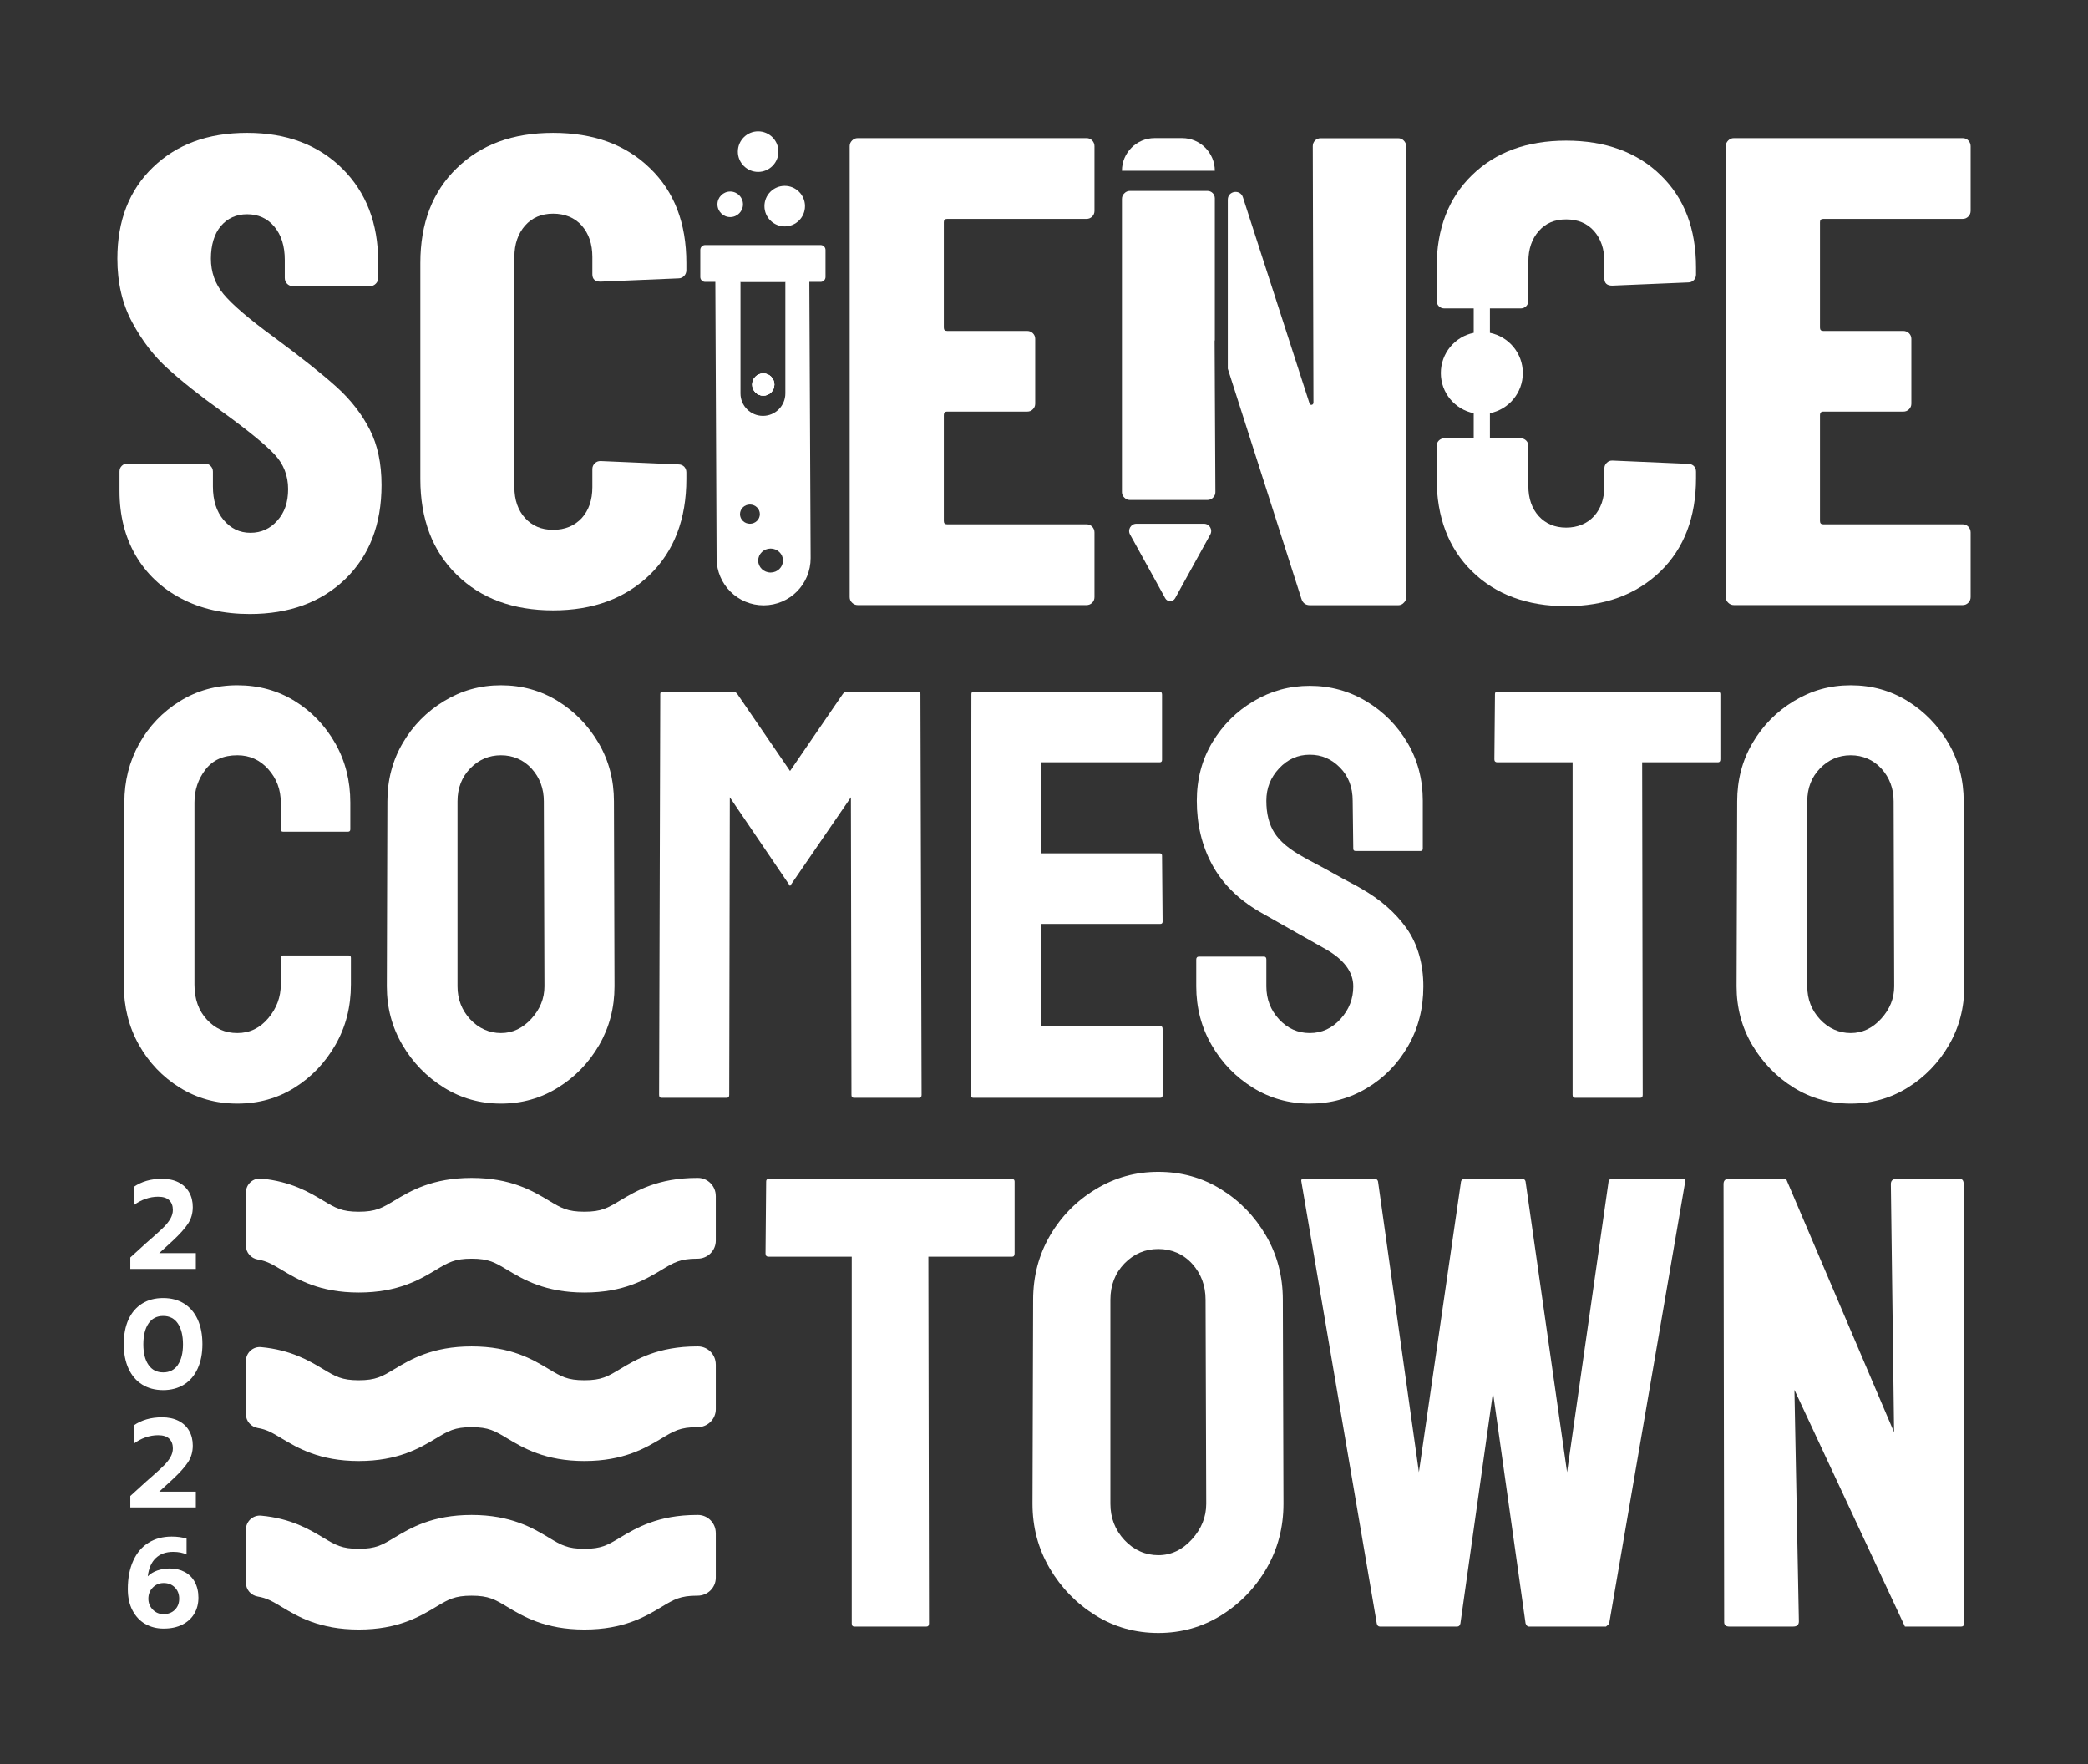
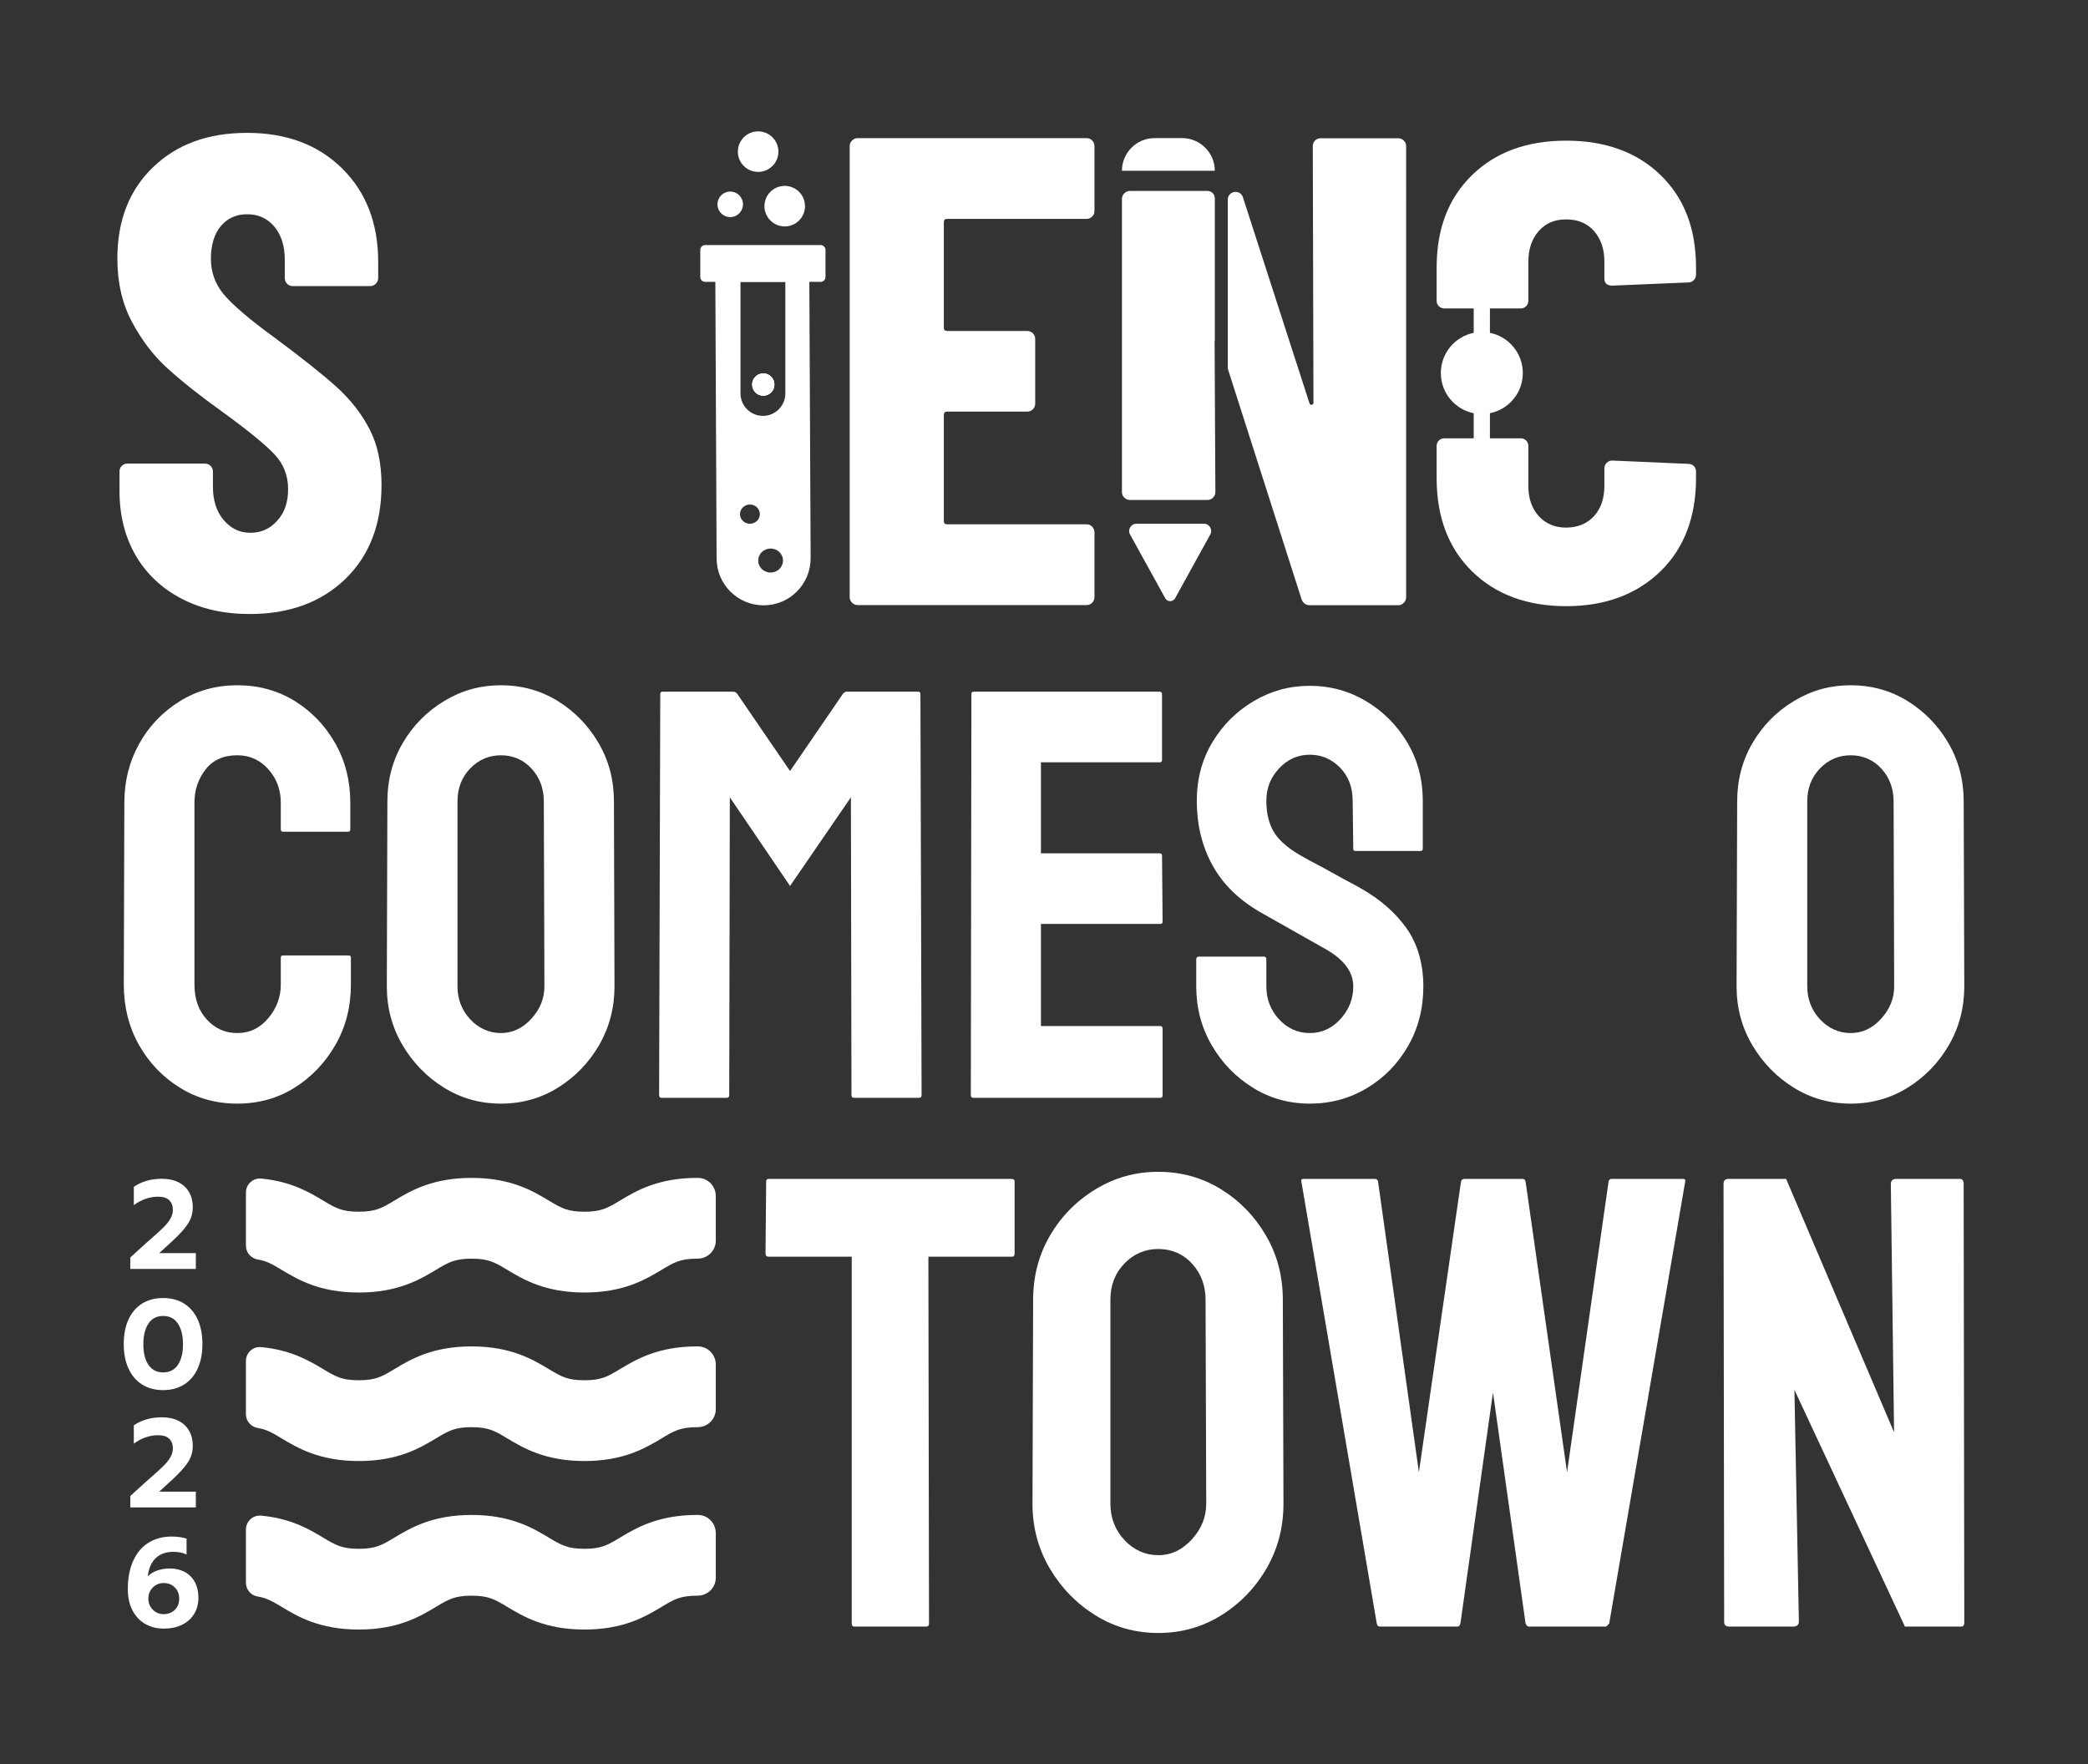
<svg xmlns="http://www.w3.org/2000/svg" id="Layer_1" version="1.1" viewBox="0 0 595.28 503">
  <rect x="0" y="0" width="595.28" height="503" fill="#333333" stroke="none" />
  <defs>
    <style>
      .st0 {
        fill: #fff;
      }
    </style>
  </defs>
-   <path class="st0" d="M171.21,80.29l22.23-.93c.63,0,1.15-.25,1.61-.69.41-.46.63-.99.63-1.62v-2.08c0-11.32-3.42-20.31-10.36-27-6.91-6.74-16.09-10.09-27.63-10.09s-20.61,3.35-27.49,10.09c-6.91,6.69-10.36,15.68-10.36,27v61.59c0,11.41,3.45,20.53,10.36,27.28,6.88,6.77,16.09,10.17,27.49,10.17s20.56-3.4,27.58-10.17c6.93-6.75,10.41-15.87,10.41-27.28v-1.89c0-.66-.22-1.18-.63-1.64-.46-.41-.98-.63-1.61-.63l-22.23-.96c-.66,0-1.18.19-1.65.66-.44.43-.68.98-.68,1.61v5.16c0,3.67-1.02,6.6-3.02,8.82-2.03,2.19-4.77,3.35-8.17,3.35s-5.97-1.16-8-3.35c-2-2.22-3.04-5.15-3.04-8.82v-65.6c0-3.73,1.04-6.66,3.04-8.96,2.03-2.28,4.69-3.4,8-3.4s6.14,1.12,8.17,3.4c2,2.3,3.02,5.23,3.02,8.96v4.91c0,1.4.76,2.11,2.33,2.11Z" />
  <path class="st0" d="M217.61,106.46c-1.75,0-3.16,1.42-3.16,3.17s1.41,3.17,3.16,3.17,3.17-1.42,3.17-3.17-1.42-3.17-3.17-3.17ZM217.61,106.46c-1.75,0-3.16,1.42-3.16,3.17s1.41,3.17,3.16,3.17,3.17-1.42,3.17-3.17-1.42-3.17-3.17-3.17ZM217.61,106.46c-1.75,0-3.16,1.42-3.16,3.17s1.41,3.17,3.16,3.17,3.17-1.42,3.17-3.17-1.42-3.17-3.17-3.17ZM217.61,106.46c-1.75,0-3.16,1.42-3.16,3.17s1.41,3.17,3.16,3.17,3.17-1.42,3.17-3.17-1.42-3.17-3.17-3.17ZM217.61,106.46c-1.75,0-3.16,1.42-3.16,3.17s1.41,3.17,3.16,3.17,3.17-1.42,3.17-3.17-1.42-3.17-3.17-3.17ZM217.61,106.46c-1.75,0-3.16,1.42-3.16,3.17s1.41,3.17,3.16,3.17,3.17-1.42,3.17-3.17-1.42-3.17-3.17-3.17ZM217.61,106.46c-1.75,0-3.16,1.42-3.16,3.17s1.41,3.17,3.16,3.17,3.17-1.42,3.17-3.17-1.42-3.17-3.17-3.17ZM217.61,106.46c-1.75,0-3.16,1.42-3.16,3.17s1.41,3.17,3.16,3.17,3.17-1.42,3.17-3.17-1.42-3.17-3.17-3.17ZM217.61,106.46c-1.75,0-3.16,1.42-3.16,3.17s1.41,3.17,3.16,3.17,3.17-1.42,3.17-3.17-1.42-3.17-3.17-3.17ZM217.61,106.46c-1.75,0-3.16,1.42-3.16,3.17s1.41,3.17,3.16,3.17,3.17-1.42,3.17-3.17-1.42-3.17-3.17-3.17ZM217.61,106.46c-1.75,0-3.16,1.42-3.16,3.17s1.41,3.17,3.16,3.17,3.17-1.42,3.17-3.17-1.42-3.17-3.17-3.17Z" />
  <path class="st0" d="M400.2,40.07c-.41-.44-.99-.66-1.59-.66h-22.07c-.66,0-1.18.22-1.64.66-.41.44-.63.96-.63,1.62l.19,73.04c0,.38-.17.6-.49.68-.31.06-.55-.11-.66-.49l-18.96-58.68c-.77-2.39-4.31-1.84-4.31.68v48.19l20.97,65.54c.38,1.26,1.2,1.89,2.49,1.89h25.11c.6,0,1.18-.22,1.59-.69.46-.41.68-.96.68-1.56V41.69c0-.66-.22-1.18-.68-1.62ZM346.34,108.98l-.06-11.74c0-.12.02-.22.06-.31v-40.4c0-1.16-.94-2.1-2.1-2.1h-22.08c-.63,0-1.18.22-1.62.69-.46.43-.68.96-.68,1.61v83.56c0,.6.22,1.15.68,1.56.44.47.99.69,1.62.69h22.04c.65,0,1.18-.22,1.64-.69.44-.41.66-.96.66-1.56l-.16-30.66v-.65Z" />
  <path class="st0" d="M204.07,340.94v12.75c0,2.87-2.35,5.15-5.22,5.14-.02,0-.05,0-.07,0-4.85,0-6.63,1.06-10.15,3.18-4.56,2.73-10.78,6.47-22.01,6.47s-17.47-3.74-22.01-6.47c-3.52-2.12-5.3-3.18-10.15-3.18s-6.63,1.06-10.16,3.18c-4.55,2.73-10.78,6.47-22.01,6.47s-17.47-3.74-22.01-6.47c-2.57-1.53-4.2-2.52-6.77-2.94-1.94-.33-3.4-1.97-3.4-3.93v-15.18c0-2.35,2.03-4.19,4.35-3.97,8.55.82,13.74,3.92,17.66,6.27,3.54,2.12,5.31,3.18,10.16,3.18s6.63-1.06,10.16-3.18c4.55-2.73,10.78-6.46,22.01-6.46s17.47,3.73,22.01,6.46c3.52,2.12,5.3,3.18,10.15,3.18s6.63-1.06,10.15-3.18c4.56-2.73,10.79-6.46,22.01-6.46.07,0,.14,0,.22,0,2.81.01,5.07,2.33,5.07,5.14Z" />
  <path class="st0" d="M204.07,388.98v12.75c0,2.87-2.35,5.15-5.22,5.14-.02,0-.05,0-.07,0-4.85,0-6.63,1.07-10.15,3.19-4.55,2.72-10.78,6.46-22.01,6.46s-17.47-3.74-22.01-6.46c-3.52-2.12-5.3-3.19-10.15-3.19s-6.63,1.07-10.16,3.19c-4.55,2.72-10.78,6.46-22.01,6.46s-17.47-3.74-22.01-6.46c-2.56-1.54-4.2-2.53-6.76-2.95-1.95-.32-3.41-1.96-3.41-3.93v-15.18c0-2.33,2-4.18,4.31-3.96,8.58.8,13.77,3.91,17.7,6.27,3.54,2.12,5.31,3.18,10.16,3.18s6.63-1.06,10.16-3.18c4.55-2.73,10.78-6.47,22.01-6.47s17.47,3.74,22.01,6.47c3.52,2.12,5.3,3.18,10.15,3.18s6.63-1.06,10.15-3.18c4.56-2.73,10.79-6.47,22.01-6.47.07,0,.14,0,.22,0,2.81.01,5.07,2.33,5.07,5.14Z" />
  <path class="st0" d="M204.07,437.02v12.75c0,2.87-2.35,5.15-5.22,5.14-.02,0-.05,0-.07,0-4.85,0-6.63,1.06-10.15,3.18-4.55,2.73-10.78,6.47-22.01,6.47s-17.47-3.74-22.01-6.47c-3.52-2.12-5.3-3.18-10.15-3.18s-6.63,1.06-10.16,3.18c-4.55,2.73-10.78,6.47-22.01,6.47s-17.47-3.74-22.01-6.47c-2.56-1.53-4.2-2.51-6.76-2.93-1.95-.32-3.41-1.96-3.41-3.93v-15.18c0-2.35,2.03-4.19,4.35-3.96,8.55.8,13.74,3.91,17.66,6.26,3.54,2.12,5.31,3.19,10.16,3.19s6.63-1.07,10.16-3.19c4.55-2.72,10.78-6.46,22.01-6.46s17.47,3.74,22.01,6.46c3.52,2.12,5.3,3.19,10.15,3.19s6.63-1.07,10.15-3.19c4.56-2.72,10.79-6.46,22.01-6.46.07,0,.14,0,.22,0,2.81.01,5.07,2.33,5.07,5.14Z" />
  <path class="st0" d="M99.38,272.38h-18.67c-.44,0-.66.22-.66.66v7.66c0,3.55-1.18,6.74-3.55,9.56-2.37,2.83-5.31,4.25-8.84,4.25s-6.3-1.28-8.67-3.83-3.55-5.88-3.55-9.98v-51.9c0-3.56,1.05-6.69,3.14-9.4,2.09-2.72,5.12-4.08,9.08-4.08,3.53,0,6.47,1.33,8.84,3.99,2.37,2.66,3.55,5.82,3.55,9.49v7.65c0,.44.22.66.66.66h18.5c.44,0,.66-.22.66-.66v-7.65c0-6.22-1.43-11.84-4.29-16.89-2.87-5.04-6.72-9.07-11.56-12.06-4.85-3-10.3-4.49-16.36-4.49s-11.53,1.52-16.43,4.57c-4.9,3.05-8.76,7.1-11.57,12.14-2.8,5.05-4.21,10.63-4.21,16.73l-.16,51.9c0,6.32,1.43,12.03,4.29,17.13,2.86,5.1,6.75,9.18,11.65,12.23,4.9,3.05,10.38,4.57,16.43,4.57s11.51-1.52,16.36-4.57c4.84-3.05,8.72-7.13,11.64-12.23,2.92-5.1,4.38-10.81,4.38-17.13v-7.66c0-.44-.22-.66-.66-.66Z" />
  <path class="st0" d="M175.03,228.46c0-6.09-1.46-11.65-4.38-16.63-2.92-4.99-6.8-8.99-11.64-11.98-4.85-3-10.25-4.49-16.19-4.49s-11.23,1.49-16.19,4.49c-4.95,2.99-8.89,6.99-11.81,11.98-2.92,4.98-4.38,10.54-4.38,16.63l-.16,52.74c0,6.1,1.49,11.67,4.46,16.72,2.97,5.04,6.91,9.09,11.81,12.14,4.9,3.05,10.32,4.57,16.27,4.57s11.37-1.52,16.27-4.57c4.9-3.05,8.81-7.1,11.73-12.14,2.91-5.05,4.37-10.62,4.37-16.72l-.16-52.74ZM151.49,290.43c-2.48,2.72-5.37,4.08-8.67,4.08s-6.33-1.31-8.76-3.91c-2.42-2.61-3.63-5.75-3.63-9.4v-52.74c0-3.77,1.21-6.9,3.63-9.4,2.43-2.49,5.34-3.74,8.76-3.74s6.44,1.28,8.75,3.82c2.31,2.56,3.47,5.66,3.47,9.32l.17,52.74c0,3.43-1.24,6.51-3.72,9.23Z" />
  <path class="st0" d="M262.41,197.85c0-.44-.22-.66-.66-.66h-20.32c-.44,0-.82.22-1.15.66l-15.04,21.96-15.03-21.96c-.33-.44-.71-.66-1.15-.66h-20.16c-.44,0-.66.22-.66.66l-.33,114.29c0,.55.22.83.66.83h18.67c.44,0,.66-.28.66-.83l.17-84.84,17.17,25.28,17.35-25.28.16,84.84c0,.55.22.83.66.83h18.67c.44,0,.66-.28.66-.83l-.33-114.29Z" />
  <path class="st0" d="M330.79,292.51h-34.02v-29.11h34.02c.44,0,.66-.23.66-.67l-.16-18.8c0-.44-.22-.66-.66-.66h-33.86v-25.95h33.86c.44,0,.66-.23.66-.67v-18.63c0-.55-.22-.83-.66-.83h-53.02c-.45,0-.67.22-.67.66l-.16,114.29c0,.55.22.83.66.83h53.35c.44,0,.66-.22.66-.67v-18.96c0-.55-.22-.83-.66-.83Z" />
  <path class="st0" d="M401,264.64c-3.19-4.49-7.54-8.28-13.05-11.39-.33-.22-1.24-.72-2.72-1.5-1.49-.77-3.17-1.69-5.04-2.74-1.87-1.06-3.61-2-5.2-2.83-1.6-.83-2.68-1.41-3.23-1.75-4.07-2.22-6.88-4.54-8.42-6.98-1.55-2.44-2.31-5.49-2.31-9.15s1.21-6.63,3.63-9.24c2.42-2.6,5.34-3.9,8.75-3.9s6.17,1.22,8.6,3.65c2.42,2.45,3.63,5.61,3.63,9.49l.17,13.64c0,.44.21.66.65.66h18.51c.43,0,.66-.22.66-.66v-13.64c0-6.1-1.46-11.62-4.38-16.56-2.92-4.93-6.83-8.87-11.73-11.81s-10.27-4.41-16.11-4.41-11.04,1.45-15.93,4.33c-4.91,2.89-8.84,6.79-11.82,11.73-2.97,4.93-4.46,10.51-4.46,16.72,0,6.76,1.46,12.83,4.38,18.21,2.92,5.38,7.41,9.85,13.46,13.39,3.31,1.89,6.83,3.88,10.58,5.99,3.74,2.11,6.49,3.66,8.26,4.66,5.28,2.99,7.93,6.54,7.93,10.65,0,3.55-1.22,6.65-3.64,9.31-2.42,2.66-5.34,4-8.76,4s-6.33-1.31-8.75-3.91c-2.42-2.61-3.63-5.75-3.63-9.4v-7.66c0-.55-.23-.83-.67-.83h-18.5c-.55,0-.82.28-.82.83v7.66c0,6.1,1.46,11.67,4.38,16.72,2.91,5.04,6.82,9.09,11.72,12.14,4.9,3.05,10.33,4.57,16.27,4.57s11.37-1.47,16.27-4.41c4.91-2.93,8.82-6.93,11.73-11.97,2.92-5.05,4.38-10.73,4.38-17.05s-1.6-12.07-4.79-16.56Z" />
-   <path class="st0" d="M489.64,197.19h-62.77c-.44,0-.66.22-.66.66l-.17,18.63c0,.56.28.84.83.84h21.47v94.82c0,.55.22.83.67.83h18.66c.44,0,.66-.28.66-.83l-.16-94.82h21.64c.43,0,.66-.28.66-.84v-18.63c0-.44-.28-.66-.83-.66Z" />
  <path class="st0" d="M559.84,228.46c0-6.09-1.46-11.65-4.37-16.63-2.92-4.99-6.81-8.99-11.65-11.98-4.85-3-10.24-4.49-16.19-4.49s-11.23,1.49-16.18,4.49c-4.96,2.99-8.9,6.99-11.82,11.98-2.91,4.98-4.37,10.54-4.37,16.63l-.17,52.74c0,6.1,1.49,11.67,4.46,16.72,2.98,5.04,6.91,9.09,11.81,12.14,4.9,3.05,10.33,4.57,16.27,4.57s11.37-1.52,16.27-4.57c4.9-3.05,8.81-7.1,11.73-12.14,2.92-5.05,4.38-10.62,4.38-16.72l-.17-52.74ZM536.3,290.43c-2.47,2.72-5.36,4.08-8.67,4.08s-6.33-1.31-8.75-3.91c-2.43-2.61-3.64-5.75-3.64-9.4v-52.74c0-3.77,1.21-6.9,3.64-9.4,2.42-2.49,5.34-3.74,8.75-3.74s6.44,1.28,8.76,3.82c2.31,2.56,3.47,5.66,3.47,9.32l.16,52.74c0,3.43-1.24,6.51-3.72,9.23Z" />
  <g>
    <path class="st0" d="M288.35,336.08h-69.19c-.49,0-.73.25-.73.74l-.18,20.53c0,.62.3.92.91.92h23.67v104.53c0,.61.24.91.73.91h20.57c.49,0,.73-.3.73-.91l-.18-104.53h23.85c.48,0,.73-.3.73-.92v-20.53c0-.49-.3-.74-.91-.74Z" />
    <path class="st0" d="M365.73,370.56c0-6.72-1.61-12.84-4.82-18.34-3.21-5.5-7.49-9.9-12.84-13.2-5.35-3.3-11.28-4.95-17.84-4.95s-12.38,1.65-17.85,4.95c-5.46,3.3-9.8,7.7-13.02,13.2-3.21,5.5-4.82,11.62-4.82,18.34l-.18,58.13c0,6.72,1.64,12.86,4.91,18.43,3.28,5.56,7.62,10.02,13.02,13.38,5.4,3.36,11.39,5.04,17.94,5.04s12.53-1.68,17.94-5.04c5.39-3.36,9.7-7.82,12.92-13.38,3.22-5.57,4.82-11.71,4.82-18.43l-.18-58.13ZM339.79,438.86c-2.73,3-5.92,4.5-9.56,4.5s-6.98-1.44-9.65-4.31c-2.67-2.87-4.01-6.33-4.01-10.36v-58.13c0-4.16,1.34-7.61,4.01-10.37,2.67-2.74,5.88-4.12,9.65-4.12s7.1,1.41,9.65,4.22c2.55,2.81,3.82,6.23,3.82,10.27l.19,58.13c0,3.79-1.38,7.18-4.1,10.17Z" />
    <path class="st0" d="M479.72,336.08h-20.21c-.49,0-.79.25-.91.74l-11.84,82.88-11.83-82.88c-.12-.49-.43-.74-.92-.74h-16.39c-.6,0-.96.25-1.09.74l-12.01,82.88-11.65-82.88c-.13-.49-.43-.74-.92-.74h-20.39c-.49,0-.67.25-.55.74l21.49,125.98c.12.61.43.91.91.91h22.03c.49,0,.79-.3.92-.91l9.28-65.83,9.29,65.83c.24.61.54.91.91.91h22.03c.48-.37.79-.67.91-.91l21.67-125.98c.11-.49-.12-.74-.73-.74Z" />
    <path class="st0" d="M559.83,337.55c0-.97-.37-1.47-1.09-1.47h-18.03c-1.09,0-1.64.5-1.64,1.47l.92,70.78-30.78-72.25h-16.39c-.97,0-1.45.5-1.45,1.47l.18,124.87c0,.86.48,1.29,1.46,1.29h18.21c1.09,0,1.63-.49,1.63-1.47l-1.27-66.01,31.5,67.48h16.02c.61,0,.91-.37.91-1.1l-.18-125.06Z" />
  </g>
  <path class="st0" d="M233.96,69.86h-32.92c-.77,0-1.39.62-1.39,1.39v7.72c0,.77.62,1.39,1.39,1.39h2.9l.36,78.86c.03,7.43,6.06,13.38,13.46,13.35,3.71-.02,7.04-1.52,9.47-3.97,2.4-2.42,3.89-5.8,3.88-9.5l-.37-78.74h3.22c.76,0,1.39-.62,1.39-1.39v-7.72c0-.77-.63-1.39-1.39-1.39ZM213.81,149.31c-1.56.01-2.84-1.22-2.84-2.73,0-1.51,1.25-2.74,2.82-2.75,1.56,0,2.84,1.21,2.84,2.73.01,1.51-1.25,2.74-2.82,2.75ZM219.71,163.22c-1.95.01-3.55-1.52-3.55-3.4,0-1.89,1.56-3.43,3.52-3.44,1.95-.01,3.54,1.51,3.55,3.4.01,1.89-1.57,3.43-3.52,3.44ZM223.9,112.16c0,3.53-2.86,6.4-6.39,6.4s-6.4-2.87-6.4-6.4v-31.8h12.79v31.8Z" />
  <path class="st0" d="M270.03,62.4h39.73c.65,0,1.18-.23,1.63-.68.42-.42.64-.98.64-1.59v-18.45c0-.64-.22-1.17-.64-1.62-.45-.46-.98-.68-1.63-.68h-65.22c-.64,0-1.17.22-1.62.68-.45.45-.68.98-.68,1.62v128.55c0,.61.23,1.17.68,1.59.45.45.98.68,1.62.68h65.22c.65,0,1.18-.23,1.63-.68.42-.42.64-.98.64-1.59v-18.45c0-.64-.22-1.17-.64-1.63-.45-.45-.98-.68-1.63-.68h-39.73c-.65,0-.95-.3-.95-.94v-30.21c0-.64.3-.98.95-.98h22.8c.64,0,1.17-.19,1.62-.65.46-.45.68-.98.68-1.62v-18.45c0-.65-.22-1.17-.68-1.63-.45-.41-.98-.64-1.62-.64h-22.8c-.65,0-.95-.3-.95-.95v-30.05c0-.65.3-.95.95-.95Z" />
-   <path class="st0" d="M519.81,62.4h39.74c.64,0,1.17-.23,1.62-.68.42-.42.65-.98.65-1.59v-18.45c0-.64-.23-1.17-.65-1.62-.45-.46-.98-.68-1.62-.68h-65.22c-.64,0-1.17.22-1.63.68s-.68.98-.68,1.62v128.55c0,.61.23,1.17.68,1.59.46.45.99.68,1.63.68h65.22c.64,0,1.17-.23,1.62-.68.42-.42.65-.98.65-1.59v-18.45c0-.64-.23-1.17-.65-1.63-.45-.45-.98-.68-1.62-.68h-39.74c-.64,0-.94-.3-.94-.94v-30.21c0-.64.3-.98.94-.98h22.8c.64,0,1.17-.19,1.63-.65s.68-.98.68-1.62v-18.45c0-.65-.23-1.17-.68-1.63-.46-.41-.99-.64-1.63-.64h-22.8c-.64,0-.94-.3-.94-.95v-30.05c0-.65.3-.95.94-.95Z" />
  <path class="st0" d="M457.4,79.38v-4.79c0-3.63-1-6.49-2.95-8.73-1.97-2.22-4.64-3.31-7.95-3.31s-5.83,1.09-7.8,3.31c-1.96,2.24-2.97,5.1-2.97,8.73v11.19c0,1.19-.96,2.15-2.15,2.15h-8.81v6.96c5.35,1.07,9.38,5.79,9.38,11.46s-4.03,10.38-9.38,11.45v7.16h8.81c1.19,0,2.15.97,2.15,2.16v11.43c0,3.58,1.01,6.43,2.97,8.6,1.97,2.14,4.56,3.26,7.8,3.26s5.98-1.12,7.95-3.26c1.95-2.17,2.95-5.02,2.95-8.6v-5.04c0-.6.24-1.14.67-1.56.45-.46.96-.65,1.59-.65l21.69.94c.6,0,1.1.22,1.56.61.41.45.62.96.62,1.61v1.84c0,11.11-3.39,20.01-10.15,26.59-6.84,6.6-15.8,9.92-26.88,9.92s-20.1-3.32-26.82-9.92c-6.73-6.58-10.1-15.48-10.1-26.59v-9.18c0-1.19.97-2.16,2.16-2.16h8.41v-7.16c-5.35-1.07-9.37-5.79-9.37-11.45s4.02-10.39,9.37-11.46v-6.96h-8.41c-1.19,0-2.16-.96-2.16-2.15v-9.53c0-11.03,3.37-19.79,10.1-26.33,6.72-6.56,15.69-9.82,26.82-9.82s20.2,3.26,26.93,9.82c6.76,6.54,10.1,15.3,10.1,26.33v2.04c0,.6-.21,1.12-.62,1.56-.46.44-.96.67-1.56.67l-21.69.91c-1.51,0-2.26-.68-2.26-2.05Z" />
  <circle class="st0" cx="216.14" cy="43.23" r="5.78" />
  <circle class="st0" cx="223.72" cy="58.77" r="5.78" />
  <circle class="st0" cx="208.18" cy="58.25" r="3.64" />
  <path class="st0" d="M220.77,109.63c0,1.75-1.42,3.17-3.17,3.17s-3.16-1.42-3.16-3.17,1.41-3.17,3.16-3.17,3.17,1.42,3.17,3.17Z" />
  <rect class="st0" x="211.1" y="80.16" width="12.79" height=".2" />
  <path class="st0" d="M220.77,109.63c0,1.75-1.42,3.17-3.17,3.17s-3.16-1.42-3.16-3.17,1.41-3.17,3.16-3.17,3.17,1.42,3.17,3.17Z" />
  <path class="st0" d="M37.16,358.48l4.5-4.1c.91-.82,1.6-1.42,2.05-1.8,1.37-1.2,2.41-2.17,3.13-2.9.72-.73,1.31-1.49,1.76-2.29s.68-1.61.68-2.45c0-1.18-.34-2.1-1.03-2.77-.68-.67-1.75-1.01-3.19-1.01-1.2,0-2.4.21-3.6.63s-2.3,1.01-3.31,1.78v-5.22c1.06-.74,2.26-1.31,3.62-1.71,1.36-.4,2.83-.59,4.41-.59,1.82,0,3.4.34,4.72,1.01,1.32.67,2.33,1.62,3.02,2.84.7,1.22,1.04,2.63,1.04,4.21,0,1.78-.45,3.35-1.35,4.73-.9,1.38-2.36,3.01-4.37,4.88l-3.85,3.53h10.44v4.5h-18.68v-3.28Z" />
  <path class="st0" d="M40.56,394.73c-1.69-1.04-2.99-2.56-3.91-4.54-.91-1.98-1.37-4.31-1.37-7s.45-5.05,1.35-7.02,2.2-3.48,3.89-4.54c1.69-1.06,3.69-1.58,5.99-1.58s4.3.53,5.98,1.58c1.68,1.06,2.97,2.57,3.87,4.54.9,1.97,1.35,4.31,1.35,7.02s-.46,5.02-1.37,7c-.91,1.98-2.21,3.49-3.89,4.54-1.68,1.04-3.66,1.57-5.94,1.57s-4.27-.52-5.96-1.57ZM50.69,389.13c.98-1.42,1.48-3.37,1.48-5.87s-.49-4.5-1.46-5.94c-.97-1.44-2.37-2.16-4.19-2.16s-3.22.72-4.19,2.16c-.97,1.44-1.46,3.42-1.46,5.94s.49,4.45,1.48,5.87c.98,1.42,2.38,2.12,4.18,2.12s3.19-.71,4.18-2.12Z" />
  <path class="st0" d="M37.16,426.48l4.5-4.1c.91-.82,1.6-1.42,2.05-1.8,1.37-1.2,2.41-2.17,3.13-2.9.72-.73,1.31-1.49,1.76-2.29s.68-1.61.68-2.45c0-1.18-.34-2.1-1.03-2.77-.68-.67-1.75-1.01-3.19-1.01-1.2,0-2.4.21-3.6.63s-2.3,1.01-3.31,1.78v-5.22c1.06-.74,2.26-1.31,3.62-1.71,1.36-.4,2.83-.59,4.41-.59,1.82,0,3.4.34,4.72,1.01,1.32.67,2.33,1.62,3.02,2.84.7,1.22,1.04,2.63,1.04,4.21,0,1.78-.45,3.35-1.35,4.73-.9,1.38-2.36,3.01-4.37,4.88l-3.85,3.53h10.44v4.5h-18.68v-3.28Z" />
  <path class="st0" d="M41.37,462.95c-1.54-.9-2.74-2.2-3.62-3.89-.88-1.69-1.31-3.7-1.31-6.03,0-3.14.52-5.84,1.55-8.1,1.03-2.26,2.48-3.97,4.36-5.13s4.07-1.75,6.59-1.75c1.58,0,3,.19,4.25.58v4.54c-1.01-.5-2.28-.76-3.82-.76-2.06,0-3.72.59-4.97,1.78-1.25,1.19-2,2.92-2.27,5.2.7-.72,1.6-1.27,2.7-1.66,1.1-.38,2.29-.58,3.56-.58,1.61,0,3.03.33,4.27.99,1.24.66,2.2,1.62,2.88,2.88.68,1.26,1.03,2.74,1.03,4.45s-.38,3.19-1.15,4.52c-.77,1.33-1.9,2.38-3.4,3.15-1.5.77-3.29,1.15-5.38,1.15-1.97,0-3.72-.45-5.26-1.35ZM49.85,458.93c.83-.82,1.24-1.87,1.24-3.17s-.41-2.36-1.24-3.2c-.83-.84-1.89-1.26-3.19-1.26-1.22,0-2.26.43-3.1,1.28-.84.85-1.26,1.91-1.26,3.19,0,1.2.41,2.23,1.24,3.1.83.86,1.87,1.3,3.11,1.3s2.36-.41,3.19-1.22Z" />
  <path class="st0" d="M105.42,122.48c-2.25-4.41-5.38-8.45-9.37-12.07-4.04-3.66-10.02-8.42-17.95-14.28-7.16-5.22-11.92-9.34-14.36-12.27-2.43-2.93-3.61-6.32-3.61-10.13s.95-7.09,2.85-9.3c1.91-2.24,4.42-3.35,7.47-3.35,3.2,0,5.79,1.18,7.77,3.54,1.98,2.37,2.97,5.53,2.97,9.49v5.14c0,.65.23,1.18.65,1.64.45.46.99.68,1.64.68h22.01c.65,0,1.18-.22,1.64-.68.46-.46.69-.99.69-1.64v-4.57c0-11.01-3.43-19.88-10.25-26.63-6.86-6.78-15.88-10.17-27.12-10.17s-20.04,3.28-26.82,9.79c-6.78,6.52-10.17,15.2-10.17,26.06,0,6.89,1.41,12.95,4.23,18.17,2.82,5.25,6.21,9.67,10.17,13.21,3.96,3.59,9.1,7.7,15.5,12.27,7.39,5.37,12.38,9.45,14.93,12.19,2.56,2.74,3.85,6.02,3.85,9.86s-1.03,6.71-3.08,8.99c-2.02,2.29-4.57,3.47-7.66,3.47s-5.6-1.22-7.66-3.66c-2.05-2.43-3.04-5.6-3.04-9.56v-4.23c0-.64-.23-1.18-.69-1.63-.46-.46-.99-.65-1.64-.65h-22.01c-.65,0-1.18.19-1.64.65-.46.45-.65.99-.65,1.63v5.57c0,6.89,1.53,12.98,4.57,18.28,3.09,5.29,7.43,9.41,13.03,12.34,5.64,2.97,12.15,4.42,19.54,4.42,11.24,0,20.3-3.32,27.2-9.94,6.89-6.67,10.36-15.58,10.36-26.82,0-6.13-1.11-11.43-3.35-15.81Z" />
  <path class="st0" d="M343.24,149.31c1.57,0,2.56,1.68,1.81,3.06l-3.67,6.65-4.89,8.86-1.46,2.66c-.62,1.12-2.23,1.12-2.84,0l-1.46-2.66-4.89-8.86-3.67-6.65c-.76-1.37.24-3.06,1.81-3.06h19.28Z" />
  <path class="st0" d="M329.18,39.37h7.84c5.14,0,9.32,4.18,9.32,9.32h-26.48c0-5.14,4.18-9.32,9.32-9.32Z" />
</svg>